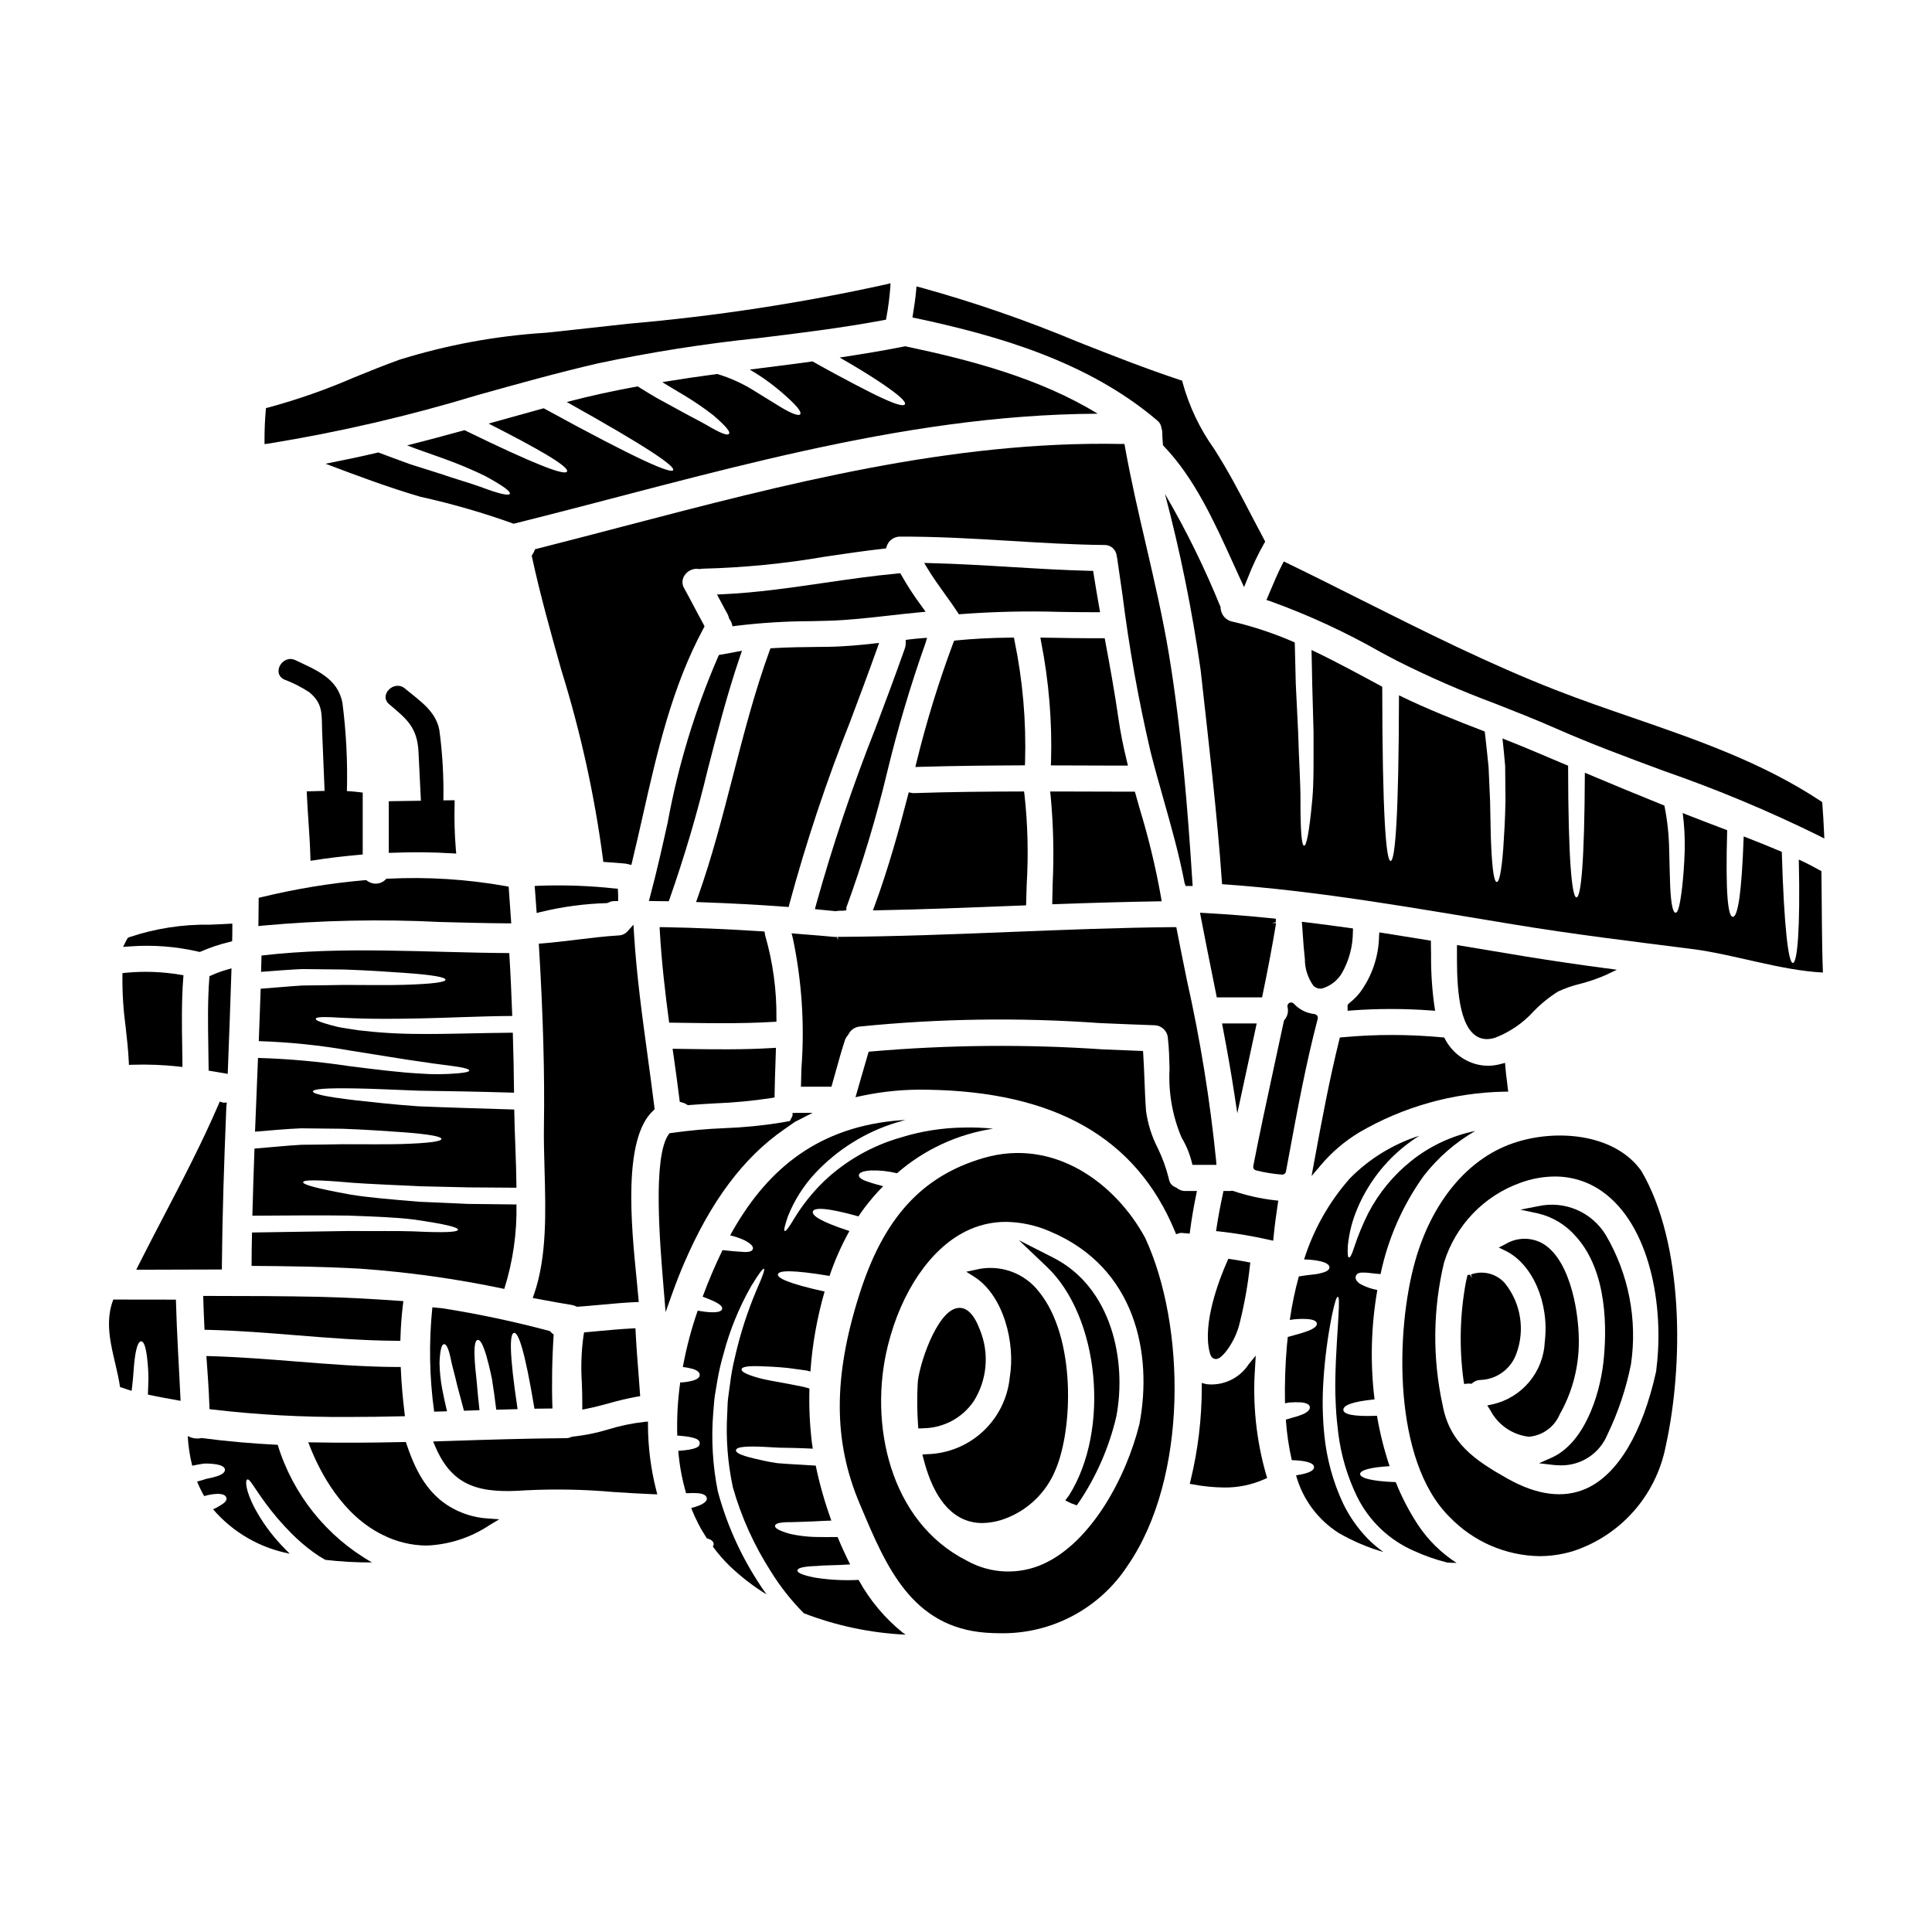
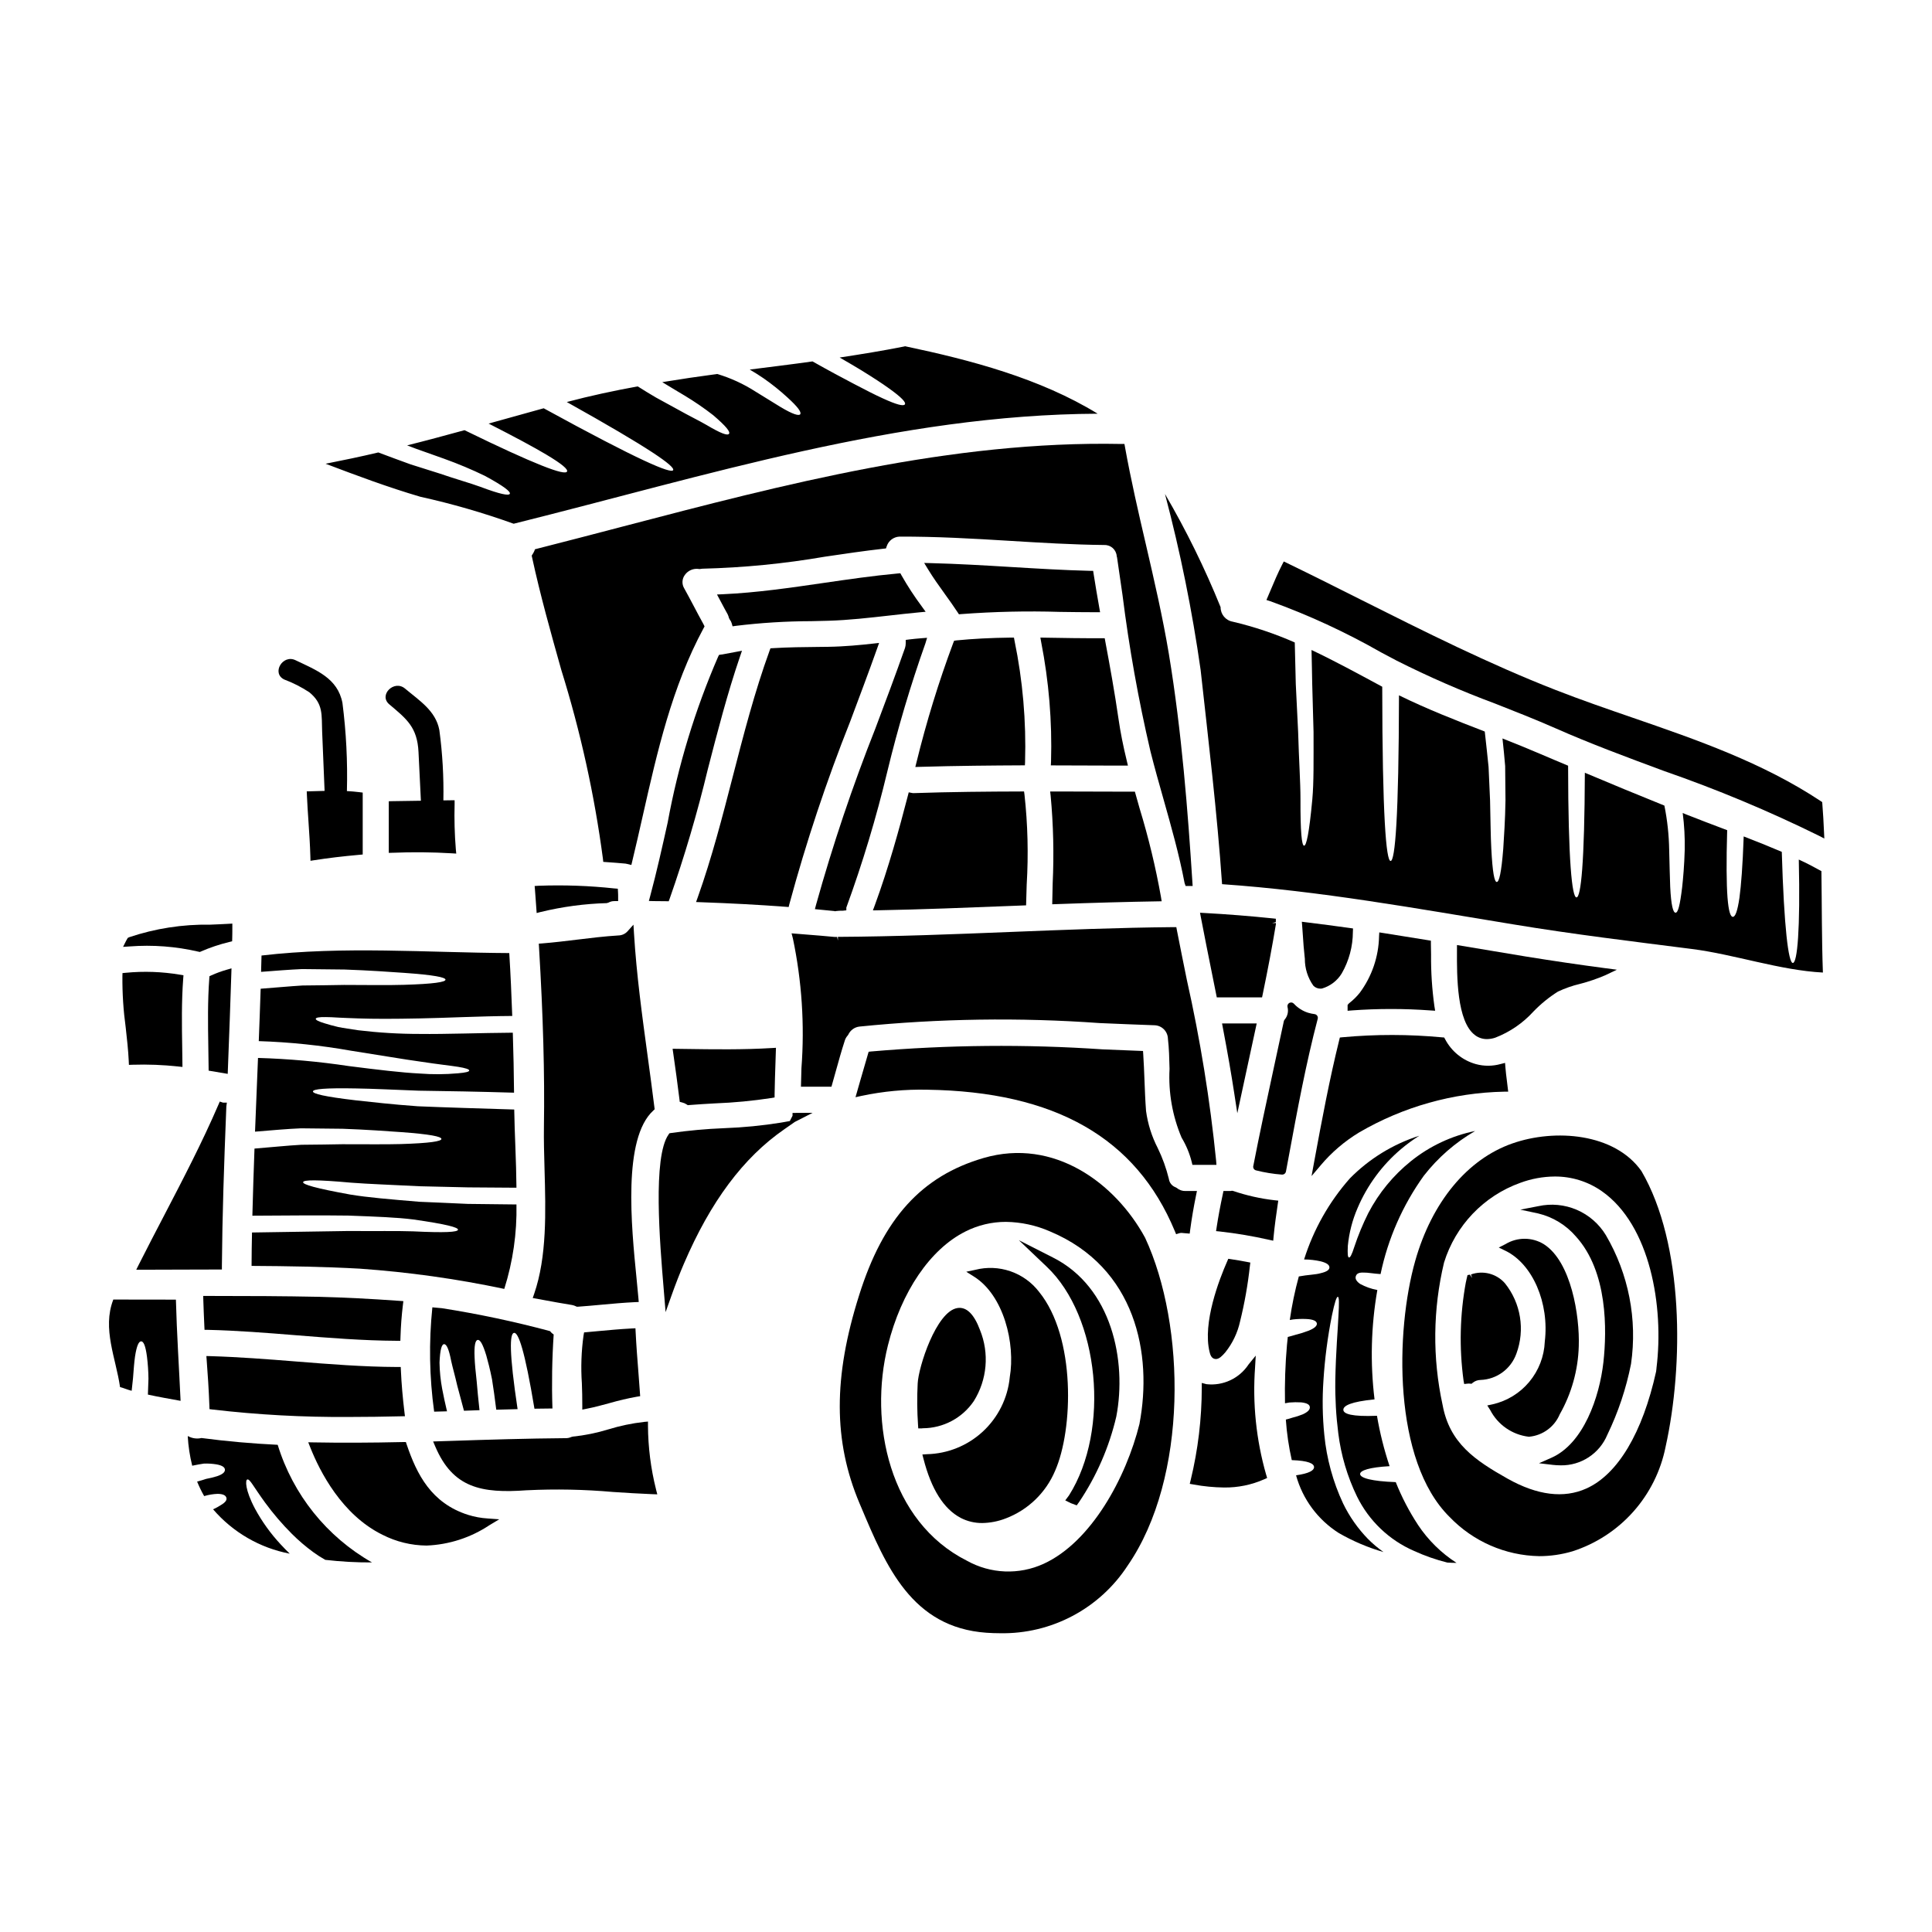
<svg xmlns="http://www.w3.org/2000/svg" fill="#000000" width="800px" height="800px" version="1.1" viewBox="144 144 512 512">
  <g>
    <path d="m299.47 517.33c2.062-0.395 4.129-0.965 6.125-1.508 2.359-0.68 4.75-1.242 7.168-1.676l0.887-0.145-0.062-0.898c-0.125-1.77-0.258-3.543-0.395-5.309-0.285-3.602-0.566-7.195-0.742-10.801l-0.051-0.988-0.984 0.051c-3.09 0.16-6.199 0.453-9.211 0.73l-3.418 0.316-0.129 0.738h-0.004c-0.594 4.219-0.746 8.488-0.453 12.742 0.062 1.926 0.133 3.848 0.113 5.777v1.203z" />
    <path d="m372.31 242.16c3.078 1.898 5.477 3.465 7.223 4.723 3.523 2.516 4.617 3.785 4.262 4.289-0.355 0.504-2.043 0.148-5.902-1.629-1.969-0.887-4.379-2.129-7.551-3.785-3.019-1.574-6.691-3.543-11.02-5.981-5.535 0.789-11.098 1.449-16.633 2.16 1.359 0.789 2.602 1.598 3.695 2.34 2.191 1.527 4.277 3.199 6.246 5.004 2.934 2.664 3.789 3.965 3.438 4.5-0.355 0.473-1.926 0.059-5.297-1.969-1.688-1.035-3.848-2.363-6.633-4.086h-0.004c-3.121-2-6.508-3.555-10.062-4.617-4.883 0.648-9.738 1.367-14.562 2.16 0.176 0.086 0.355 0.234 0.531 0.328 1.969 1.211 3.789 2.277 5.414 3.254 2.617 1.574 5.141 3.305 7.551 5.18 3.523 3.019 4.59 4.441 4.176 4.945-0.414 0.504-2.133-0.09-5.922-2.34-1.922-1.125-4.586-2.398-7.84-4.234-1.66-0.918-3.543-1.922-5.57-3.047-1.508-0.859-3.148-1.898-4.852-2.961-6.297 1.152-12.551 2.484-18.797 4.144 22.043 12.312 28.734 17.051 28.184 18.055s-8.91-2.488-34.305-16.398c-4.856 1.363-9.742 2.691-14.594 4.055 7.086 3.613 12.016 6.273 15.246 8.199 4.328 2.578 5.801 3.938 5.539 4.5-0.266 0.562-2.164 0.238-6.898-1.656-4.289-1.715-10.832-4.676-20.277-9.293-5.062 1.391-10.125 2.754-15.211 4.027 0.789 0.297 1.598 0.621 2.34 0.887 2.781 1.008 5.328 1.898 7.578 2.695l-0.02-0.004c3.648 1.312 7.223 2.812 10.711 4.5 5.18 2.809 6.894 4.231 6.602 4.766-0.297 0.535-2.547 0.117-7.816-1.867-2.664-0.977-6.273-1.969-10.805-3.523-2.305-0.711-4.852-1.539-7.695-2.43-2.606-0.918-5.449-2.012-8.527-3.148-4.617 1.094-9.297 2.07-13.973 2.992 8.289 3.148 16.578 6.242 25.043 8.73l0.004 0.004c8.406 1.859 16.691 4.25 24.797 7.164 50.949-12.688 101.89-28.918 154.77-29.156-15.352-9.41-33.629-14.211-51.035-17.879-0.117 0.027-0.207 0.059-0.355 0.086-5.656 1.125-11.34 2.043-16.992 2.902 2.164 1.246 4.09 2.371 5.805 3.414z" />
    <path d="m286.22 385.96 1.137-0.293 0.004 0.004c5.711-1.387 11.559-2.172 17.434-2.336l0.461-0.137c0.48-0.27 1.023-0.406 1.574-0.395h0.984v-0.984c0-0.496 0-0.961-0.035-1.453l-0.051-0.848-0.844-0.07v0.004c-6.703-0.727-13.449-0.965-20.188-0.715l-1.008 0.062 0.086 1.004c0.102 1.105 0.168 2.195 0.242 3.281z" />
    <path d="m289.75 496.76c-9.426-2.531-18.98-4.555-28.621-6.07-0.832-0.086-1.688-0.145-2.547-0.234-0.953 9.203-0.797 18.484 0.473 27.648l3.406-0.09c-0.504-2.16-0.949-4.144-1.27-5.902h-0.004c-0.434-2.316-0.672-4.66-0.711-7.016 0.148-3.582 0.621-4.914 1.242-4.883 0.621 0.027 1.242 1.273 1.867 4.531 0.355 1.629 0.977 3.758 1.598 6.484 0.504 1.926 1.094 4.113 1.773 6.633 1.363-0.059 2.754-0.09 4.117-0.148-0.328-2.902-0.562-5.414-0.738-7.551-0.301-2.691-0.504-4.793-0.562-6.422-0.148-3.254 0.203-4.559 0.828-4.648 0.621-0.09 1.336 1.039 2.277 4.144 0.445 1.574 0.98 3.613 1.512 6.297 0.355 2.219 0.738 4.918 1.125 8.055 1.895-0.059 3.758-0.117 5.652-0.148-2.277-15.152-2.102-20.039-0.945-20.215 1.156-0.176 2.844 4.586 5.414 20.098 1.598-0.027 3.148-0.027 4.766-0.059v-0.008c-0.215-6.535-0.105-13.074 0.328-19.598-0.379-0.238-0.711-0.543-0.98-0.898z" />
    <path d="m453.77 317.34c-1.633-9.801-3.91-19.613-6.109-29.102-1.969-8.43-3.973-17.141-5.531-25.793l-0.141-0.789h-0.789c-45.148-0.906-89.387 10.688-132.15 21.875-7.602 1.988-15.188 3.977-22.777 5.902l-0.492 0.121-0.184 0.473v0.004c-0.133 0.305-0.289 0.598-0.477 0.871l-0.211 0.34 0.082 0.395c2.184 10.102 5.027 20.195 7.773 29.957 5.086 16.32 8.773 33.043 11.02 49.988l0.086 0.824 0.824 0.059c1.684 0.117 3.336 0.234 5.023 0.395v-0.004c0.215 0.031 0.43 0.074 0.641 0.129l0.961 0.238 0.23-0.965c0.98-4.051 1.902-8.113 2.816-12.172 3.789-16.762 7.711-34.098 16.094-49.613l0.254-0.469-0.258-0.539c-0.871-1.574-1.711-3.148-2.551-4.75s-1.691-3.191-2.57-4.777c-0.684-1.117-0.617-2.535 0.164-3.582 0.84-1.18 2.269-1.785 3.703-1.574l0.152 0.027 0.789-0.098h-0.004c10.887-0.27 21.738-1.332 32.469-3.184 5.098-0.754 10.371-1.535 15.57-2.121l0.617-0.07 0.199-0.594 0.004-0.004c0.484-1.449 1.812-2.453 3.34-2.527 9.676-0.047 19.586 0.523 29.125 1.109 8.266 0.504 16.793 1.027 25.215 1.109l0.004 0.004c1.715-0.051 3.156 1.27 3.266 2.981l0.09 0.344c0.488 3.273 0.961 6.59 1.441 9.934 1.746 13.922 4.215 27.746 7.402 41.406 1.082 4.293 2.297 8.598 3.481 12.762 2.035 7.207 4.144 14.656 5.566 22.145l0.273 0.789h1.867l-0.07-1.047c-1.176-18.391-2.832-39.941-6.227-60.406z" />
    <path d="m317.49 437.97-0.062-0.504c-0.559-4.539-1.18-9.055-1.797-13.598-1.449-10.629-2.949-21.586-3.613-32.461l-0.145-2.363-1.574 1.766-0.004 0.004c-0.617 0.68-1.488 1.074-2.406 1.09-3.707 0.227-7.43 0.684-11.02 1.121-2.988 0.367-6.078 0.738-9.117 0.984l-0.965 0.074 0.059 0.965c1.098 18.363 1.512 33.457 1.301 47.523-0.055 3.574 0.051 7.293 0.16 11.234 0.32 11.414 0.652 23.203-2.754 33.102l-0.375 1.082 2.883 0.527c2.512 0.465 5.051 0.934 7.586 1.336 0.336 0.066 0.66 0.176 0.965 0.328l0.234 0.117h0.27c2.082-0.145 4.156-0.336 6.231-0.527 2.922-0.27 5.938-0.543 8.906-0.684l1.02-0.043-0.086-1.02c-0.125-1.516-0.305-3.281-0.496-5.231-1.383-13.867-3.695-37.07 4.441-44.477z" />
    <path d="m277.64 485.57c2.289-7.231 3.379-14.789 3.227-22.375-4.723-0.059-8.852-0.117-12.906-0.148-4.766-0.207-8.91-0.414-12.789-0.562-7.754-0.648-13.824-1.152-18.414-1.926-9.148-1.656-12.551-2.664-12.434-3.281 0.117-0.617 3.613-0.68 12.73 0.145 4.59 0.355 10.539 0.562 18.234 0.949 3.848 0.086 8.023 0.203 12.762 0.297l12.816 0.09c-0.059-7.285-0.504-14.477-0.59-20.723-8.793-0.27-18.59-0.562-25.547-0.859-7.016-0.504-12.254-1.125-16.43-1.574-8.316-0.977-11.414-1.742-11.367-2.363 0.047-0.617 3.148-0.949 11.484-0.789 4.176 0.059 9.531 0.328 16.531 0.594 6.894 0.086 16.488 0.266 25.281 0.531-0.059-5.297-0.148-10.598-0.328-15.898-8.66 0.059-17.789 0.418-24.688 0.328-5.43 0.004-10.859-0.324-16.25-0.973-2.074-0.328-3.848-0.562-5.328-0.859-1.453-0.359-2.606-0.652-3.492-0.949-1.805-0.531-2.519-0.949-2.461-1.242 0.059-0.297 0.789-0.473 2.664-0.445 0.918 0 2.012 0.059 3.465 0.148s3.078 0.117 5.152 0.207c4.113 0.145 9.266 0.145 16.219 0 6.75-0.117 15.926-0.594 24.57-0.652-0.203-5.566-0.445-11.133-0.789-16.664-21.906-0.117-43.812-1.895-65.656 0.648-0.031 1.453-0.059 2.875-0.117 4.328 3.879-0.297 7.547-0.59 10.863-0.738 4.144 0.059 7.871 0.09 11.25 0.121 6.691 0.234 11.898 0.617 15.836 0.887 7.902 0.562 10.922 1.18 10.922 1.805s-3.019 1.125-11.02 1.363c-3.969 0.117-9.18 0.059-15.84 0.027-3.285 0.059-6.953 0.117-11.02 0.148-3.406 0.207-7.137 0.562-11.102 0.859-0.145 4.617-0.324 9.266-0.5 13.883h-0.004c8.211 0.266 16.391 1.113 24.477 2.547 7.844 1.215 13.887 2.277 18.5 2.902 4.617 0.711 7.812 1.035 9.84 1.363 2.027 0.328 2.961 0.652 2.961 0.977 0 0.324-0.918 0.562-2.988 0.738-3.379 0.305-6.773 0.324-10.156 0.059-4.723-0.234-10.922-0.977-18.738-1.969-7.981-1.203-16.023-1.926-24.094-2.16l-0.789 19.539c4.383-0.355 8.465-0.738 12.172-0.887 4.055 0.059 7.695 0.086 11.02 0.117 6.543 0.234 11.637 0.621 15.512 0.887 7.727 0.562 10.66 1.18 10.688 1.805s-2.961 1.125-10.773 1.363c-3.914 0.109-9.008 0.043-15.523 0.043-3.227 0.059-6.809 0.117-10.805 0.145-3.789 0.207-7.934 0.652-12.434 1.008-0.234 5.902-0.395 11.84-0.562 17.789 11.039-0.09 18.414-0.117 25.426-0.031 7.344 0.27 12.906 0.477 17.258 1.035 8.703 1.242 11.93 2.102 11.809 2.723-0.121 0.621-3.344 0.832-11.93 0.418-4.328-0.148-9.887-0.031-17.141-0.09-7.016 0.117-14.414 0.234-25.516 0.395-0.059 2.961-0.117 5.902-0.117 8.852 9.594 0.059 19.211 0.203 28.805 0.738l-0.004 0.004c12.832 0.906 25.582 2.695 38.168 5.356z" />
    <path d="m382.91 296.48-0.309-0.562-0.641 0.055c-6.609 0.605-13.266 1.574-19.699 2.512-8.719 1.27-17.711 2.586-26.676 2.992l-1.574 0.07 1.227 2.297c0.52 0.98 1.043 1.969 1.574 2.906 0.164 0.324 0.285 0.664 0.367 1.016l0.207 0.418c0.238 0.285 0.414 0.617 0.516 0.977l0.234 0.82 0.848-0.117 0.004-0.004c6.625-0.809 13.293-1.227 19.969-1.242 1.512-0.035 3.027-0.066 4.547-0.109 5.438-0.16 10.871-0.789 16.137-1.379 2.648-0.301 5.293-0.602 7.949-0.848l1.715-0.16-1.016-1.398h0.004c-1.961-2.633-3.762-5.387-5.383-8.242z" />
    <path d="m180.82 479.06-0.711 1.43h1.574c3.344 0 6.691-0.012 10.035-0.031 3.344-0.02 6.699-0.031 10.062-0.027l1.023-0.004v-0.977c0.109-13.281 0.551-26.488 1.18-42.242l0.137-1.004h-1.023l-0.855-0.281-0.355 0.824c-4.297 9.98-9.406 19.785-14.344 29.27-2.266 4.34-4.523 8.676-6.723 13.043z" />
    <path d="m199.29 427.73 5.059 0.855 0.098-2.641c0.309-7.988 0.609-15.98 0.859-23.969l0.043-1.352-1.301 0.375c-1.367 0.391-2.711 0.883-4.008 1.465l-0.531 0.242-0.043 0.578c-0.453 6.008-0.355 12.094-0.262 17.977 0.031 1.883 0.062 3.762 0.078 5.641z" />
    <path d="m225.29 353.72 0.043 0.992c0.102 2.363 0.262 4.723 0.422 7.086 0.199 3.016 0.414 6.133 0.496 9.203l0.031 1.117 1.109-0.172c3.543-0.555 7.394-1.016 11.832-1.414l0.898-0.082v-16.406l-0.863-0.109c-1.102-0.137-2.211-0.23-3.324-0.293 0.207-7.801-0.188-15.605-1.18-23.344-1.25-6.574-6.902-8.688-12.449-11.34-3.414-1.629-6.41 3.461-2.981 5.117 2.324 0.871 4.547 2.004 6.625 3.367 3.82 3.09 3.242 6.102 3.422 10.41l0.648 15.742c-1.246 0.023-2.488 0.062-3.715 0.102z" />
    <path d="m247.03 356.34v13.684l1.023-0.035-0.004 0.004c5.238-0.219 10.48-0.172 15.711 0.145l1.148 0.07-0.109-1.148c-0.324-3.981-0.43-7.977-0.324-11.969v-1.008h-1.012l-1.969 0.027h0.004c0.121-6.238-0.234-12.473-1.07-18.652-0.961-5.117-5.32-7.805-9.09-10.977-2.887-2.438-7.086 1.719-4.172 4.176 4.609 3.891 7.414 6.043 7.742 12.641 0.211 4.305 0.422 8.605 0.633 12.906-2.523 0.043-5.047 0.086-7.562 0.113z" />
-     <path d="m270.5 248.72c10.418-2.918 21.191-5.93 31.922-8.414v-0.004c14.043-2.973 28.23-5.207 42.508-6.688 10.898-1.328 22.172-2.703 33.195-4.766l0.676-0.125 0.113-0.676 0.004-0.004c0.469-2.531 0.801-5.082 1.004-7.644l0.078-1.328-1.297 0.316c-22.445 4.941-45.191 8.414-68.09 10.398-4.644 0.504-9.293 1.016-13.941 1.535-2.656 0.309-5.356 0.582-8.09 0.867-13.156 0.82-26.168 3.223-38.754 7.152-4.047 1.457-8.066 3.09-11.957 4.672-7.363 3.199-14.953 5.859-22.699 7.965l-0.68 0.168-0.066 0.691c-0.211 2.269-0.328 4.945-0.328 7.731v1.129l1.121-0.152v0.004c18.691-3.035 37.16-7.32 55.281-12.828z" />
-     <path d="m260.71 388.34c5.805 0.152 11.809 0.316 17.711 0.355h1.062l-0.074-1.059c-0.176-2.637-0.355-5.273-0.559-7.914l-0.059-0.754-0.742-0.133v-0.004c-10.309-1.832-20.793-2.492-31.25-1.969h-0.395l-0.27 0.285 0.004-0.004c-1.312 1.254-3.332 1.387-4.793 0.316l-0.305-0.23-0.395 0.031c-9.219 0.805-18.359 2.309-27.352 4.496l-0.746 0.18v0.789c0 1.652-0.023 3.309-0.051 4.965l-0.023 1.734 1.113-0.125c15.664-1.43 31.41-1.75 47.121-0.961z" />
    <path d="m455.89 390.51-0.152-0.809h-0.82c-14.398 0.129-29.008 0.715-43.133 1.277-14.984 0.602-30.48 1.219-45.727 1.301v0.984l-0.219-0.98-0.004 0.004c-0.27 0.023-0.539 0.023-0.809 0-2.449-0.238-4.891-0.434-7.34-0.625l-3.91-0.316 0.348 1.344v-0.004c2.371 11.309 3.137 22.891 2.266 34.41l-0.129 4.898h8.082l1.105-3.938c0.758-2.731 1.543-5.559 2.441-8.316l-0.004 0.004c0.16-0.504 0.43-0.965 0.789-1.355l0.141-0.215c0.543-1.16 1.645-1.961 2.914-2.117 21.152-2.141 42.453-2.453 63.66-0.934 4.871 0.207 9.754 0.418 14.621 0.582 1.926 0.086 3.453 1.645 3.504 3.57 0.297 2.547 0.363 5.191 0.43 7.988-0.336 6.238 0.758 12.473 3.195 18.227 1.211 2.008 2.117 4.188 2.684 6.461l0.18 0.75h6.367l-0.082-1.062 0.004 0.004c-1.621-16.121-4.211-32.125-7.758-47.93-0.891-4.387-1.785-8.789-2.644-13.203z" />
    <path d="m465.9 504.12c0.109 0.027 0.219 0.039 0.328 0.039 0.883 0 1.684-0.844 2.5-1.785 1.91-2.391 3.246-5.188 3.902-8.176 1.195-4.836 2.066-9.742 2.602-14.691l0.117-0.914-0.906-0.176c-1.379-0.27-2.781-0.508-4.188-0.715l-0.742-0.109-0.301 0.688c-2.051 4.648-6.594 16.305-4.648 24.047 0.133 0.504 0.375 1.578 1.336 1.793z" />
    <path d="m471.09 433.74 0.812 5.281 2.633-12.203c0.754-3.465 1.508-6.934 2.25-10.41l0.254-1.18h-9.18l0.219 1.18c1.262 6.629 2.219 12.141 3.012 17.332z" />
    <path d="m509.99 316.88 4.098 2.172h-0.004c8.504 4.289 17.234 8.098 26.16 11.414 5.227 2.055 10.629 4.18 15.879 6.488 9.285 4.113 19.25 7.805 28.887 11.375 13.984 4.852 27.652 10.566 40.934 17.105l1.52 0.789-0.082-1.707c-0.113-2.473-0.234-4.969-0.445-7.477l-0.039-0.477-0.395-0.266c-15.445-10.234-32.914-16.262-49.805-22.09-6.738-2.32-13.711-4.723-20.469-7.367-17.582-6.859-34.895-15.547-51.629-23.941-6.508-3.266-12.988-6.527-19.52-9.688l-0.867-0.418-0.438 0.852c-1.129 2.188-2.094 4.484-3.023 6.691l-1.133 2.664 1.02 0.336 0.004-0.008c10.152 3.668 19.969 8.199 29.348 13.551z" />
-     <path d="m349.76 413.8c0.082-7.375-0.918-14.723-2.957-21.809l-0.207-1.133-0.789-0.051c-8.98-0.586-17.711-0.957-25.949-1.098h-1.059l0.059 1.055c0.484 8.492 1.508 16.965 2.363 23.398l0.113 0.848 3.703 0.051c3.441 0.047 6.93 0.098 10.438 0.098 4.449 0 8.922-0.078 13.359-0.348l0.938-0.055z" />
-     <path d="m450.7 255.45c0.598 0.465 0.988 1.148 1.086 1.898l0.047 0.215v0.004c0.121 0.324 0.184 0.668 0.184 1.016 0 0.789 0.047 1.531 0.102 2.281l0.07 1.125 0.246 0.266c8.133 8.488 13.328 19.941 18.355 31.012 0.652 1.441 1.301 2.863 1.945 4.269l0.949 2.043 1.027-2.492c1.207-3.125 2.641-6.16 4.293-9.074l0.289-0.48-0.262-0.5c-1.066-2.004-2.106-3.996-3.148-5.981-3.246-6.234-6.297-12.121-10.133-18.105-3.781-5.301-6.602-11.223-8.332-17.504l-0.117-0.547-0.531-0.176c-9.176-3.039-18.32-6.644-27.16-10.133-13.555-5.672-27.453-10.48-41.613-14.395l-1.125-0.285-0.094 1.156c-0.168 2.004-0.477 3.938-0.824 6.144l-0.148 0.922 0.914 0.191c21.227 4.535 45.426 11.312 63.98 27.129z" />
    <path d="m482.11 388.36v-0.887l-0.879-0.094c-5.902-0.613-11.953-1.094-17.961-1.422l-1.254-0.07 0.234 1.234c0.945 4.957 1.941 9.891 2.934 14.84l1.277 6.356h12l0.164-0.789c1.41-6.797 2.551-12.84 3.508-18.641l-0.023-0.277-0.98 0.031z" />
    <path d="m422.85 383.64 1.035-0.035c10.207-0.371 18.73-0.605 26.832-0.738l1.133-0.02-0.176-1.117v-0.004c-1.414-7.922-3.301-15.75-5.652-23.445l-1.266-4.481h-1.945c-6.469-0.027-12.938-0.047-19.406-0.051h-1.105l0.129 1.098c0.727 7.746 0.906 15.531 0.539 23.297z" />
    <path d="m386.57 347.26 1.312-0.039c9.84-0.293 19.488-0.359 26.793-0.395h0.934l0.047-0.934h-0.004c0.324-10.773-0.613-21.551-2.793-32.105l-0.152-0.816h-0.828c-5.312 0.062-10.027 0.309-14.418 0.742l-0.613 0.09-0.219 0.562h-0.004c-3.863 10.348-7.113 20.91-9.742 31.637z" />
    <path d="m433.82 296.09-0.125-0.812h-0.824c-7.016-0.176-14.141-0.605-21.039-1.023-6.894-0.418-14.062-0.844-21.117-1.02l-1.797-0.047 0.934 1.543c1.43 2.363 3.047 4.606 4.613 6.785 1.133 1.574 2.266 3.148 3.336 4.785l0.328 0.496 0.59-0.055v0.004c8.727-0.66 17.484-0.855 26.234-0.586 3.148 0.043 6.269 0.086 9.402 0.086h1.18l-0.203-1.156c-0.539-3.004-1.039-6.016-1.512-9z" />
    <path d="m411.72 384.09 4.207-0.164 0.023-0.922c0.035-1.574 0.086-3.121 0.137-4.684h0.004c0.473-7.91 0.277-15.844-0.59-23.719l-0.117-0.852h-0.863c-8.473 0.023-18.5 0.098-28.516 0.441-0.094-0.004-0.188-0.02-0.277-0.039l-0.906-0.172-0.23 0.895c-2.273 8.789-5.117 19.113-8.762 29.035l-0.5 1.352 1.445-0.027c11.641-0.219 23.484-0.688 34.945-1.145z" />
    <path d="m325.5 421.98-3.254-0.043 0.164 1.137c0.59 4.078 1.148 8.16 1.652 12.266l0.082 0.668 0.656 0.164 0.004 0.004c0.422 0.102 0.82 0.277 1.18 0.52l0.285 0.188 0.344-0.031c2.289-0.184 4.586-0.316 6.879-0.445 5.019-0.191 10.027-0.668 14.996-1.43l0.789-0.141v-0.816c0.043-2.812 0.137-5.629 0.234-8.438l0.125-3.902-1.078 0.062c-7.648 0.465-15.469 0.352-23.059 0.238z" />
    <path d="m440.45 334.73c-1.043-7.227-2.363-14.52-3.543-20.785l-0.148-0.812h-0.824c-5.051 0.027-10.129-0.059-15.043-0.145l-1.18-0.023 0.207 1.18c2.047 10.426 2.926 21.043 2.617 31.66l-0.051 1.035h1.035c5.711 0 11.402 0.02 17.078 0.055h2.316l-0.289-1.211c-0.988-4.043-1.691-7.625-2.176-10.953z" />
    <path d="m353 384.37 0.195-0.789v0.004c4.441-16.41 9.816-32.555 16.102-48.352 2.363-6.328 4.844-12.879 7.148-19.367l0.523-1.48-1.574 0.172c-3.246 0.367-7.539 0.789-11.922 0.855l-2.453 0.027c-4.012 0.039-8.156 0.082-12.203 0.332l-0.641 0.039-0.223 0.605c-3.981 10.949-6.922 22.371-9.77 33.418-2.727 10.578-5.547 21.523-9.266 31.953l-0.453 1.262 1.348 0.051c8.027 0.285 15.352 0.676 22.371 1.207z" />
    <path d="m384.88 313.47-0.855 0.113v0.863h0.004c0 0.426-0.062 0.852-0.188 1.258-2.5 7.113-5.199 14.289-7.812 21.227v0.004c-6.082 15.34-11.352 30.992-15.781 46.887l-0.289 1.113 5.117 0.5 0.238 0.062 0.242-0.059h0.004c0.602-0.074 1.211-0.105 1.816-0.094l0.91-0.098v-0.727c4.305-11.785 7.93-23.809 10.852-36.012 2.781-11.516 6.156-22.879 10.117-34.043l0.43-1.441-1.547 0.121c-1.078 0.094-2.18 0.18-3.258 0.324z" />
    <path d="m174.01 488.39v0.059c-2.961 7.668 0.711 15.512 1.805 23.148 1.242 0.328 1.836 0.652 3.078 0.977 0.117-1.211 0.234-2.305 0.355-3.312 0.176-2.43 0.328-4.328 0.535-5.773 0.445-2.902 1.004-4.023 1.625-4.023s1.156 1.121 1.539 4.055v-0.004c0.242 1.945 0.375 3.902 0.395 5.859-0.027 1.27-0.086 2.664-0.145 4.203 2.781 0.621 5.902 1.152 8.66 1.656-0.414-8.938-1.004-17.852-1.242-26.82-5.742 0.004-10.684 0.004-16.605-0.023z" />
    <path d="m523.25 397.06c0-1.023-0.023-2.012-0.047-2.957v-0.812l-0.789-0.133c-3.777-0.625-7.555-1.219-11.336-1.82l-1.551-0.242-0.066 1.074h0.004c-0.121 5.379-1.902 10.59-5.102 14.91-0.828 1.043-1.781 1.98-2.84 2.789l-0.395 0.445v1.551l1.062-0.086v-0.004c6.961-0.508 13.945-0.508 20.906 0l1.234 0.078-0.199-1.223c-0.629-4.496-0.922-9.031-0.883-13.57z" />
    <path d="m540.3 418.98c3.859-1.496 7.316-3.875 10.098-6.938 1.934-2 4.102-3.766 6.457-5.25 1.871-0.887 3.832-1.574 5.848-2.051 2.316-0.598 4.586-1.371 6.785-2.324l3.004-1.434-3.297-0.434c-6.602-0.871-13.438-1.875-20.891-3.074l-18.191-3.031v1.574c-0.027 6.555-0.078 18.758 4.82 22.328l-0.004 0.004c0.91 0.676 2.016 1.031 3.148 1.02 0.758-0.012 1.508-0.145 2.223-0.391z" />
    <path d="m460.96 460.81 0.242-1.18h-3.016c-0.855 0.031-1.691-0.262-2.34-0.82l-0.309-0.168c-0.953-0.352-1.637-1.203-1.773-2.211-0.691-2.824-1.68-5.57-2.953-8.184-1.586-3.078-2.637-6.406-3.098-9.84-0.207-2.711-0.312-5.422-0.414-8.137-0.09-2.285-0.176-4.574-0.328-6.859l-0.059-0.887-0.887-0.035c-3.266-0.125-6.523-0.258-9.781-0.395h0.004c-20.453-1.395-40.98-1.207-61.402 0.559l-0.645 0.074-0.184 0.621c-0.688 2.305-1.355 4.629-2.019 6.953l-1.281 4.473 1.617-0.359-0.004 0.004c5.703-1.207 11.527-1.758 17.355-1.633 33.918 0.5 55.391 12.754 65.652 37.465l0.344 0.824 0.855-0.262h-0.004c0.191-0.055 0.391-0.078 0.59-0.078l0.582 0.055 1.574 0.133 0.121-0.922c0.395-2.984 0.918-6.07 1.559-9.191z" />
    <path d="m485.57 450.29c2.223-12.02 4.523-24.453 7.644-36.309 0.07-0.273 0.02-0.562-0.137-0.797-0.156-0.23-0.402-0.387-0.684-0.43-0.594-0.074-1.18-0.199-1.754-0.371-1.438-0.461-2.731-1.289-3.754-2.398-0.305-0.332-0.793-0.414-1.191-0.203-0.395 0.215-0.598 0.668-0.488 1.105 0.301 1.16 0.02 2.394-0.754 3.312-0.113 0.129-0.191 0.285-0.227 0.453-0.898 4.262-1.816 8.523-2.754 12.785-1.812 8.379-3.684 17.043-5.34 25.586l-0.004-0.004c-0.105 0.512 0.215 1.016 0.719 1.141 2.262 0.574 4.566 0.949 6.891 1.125h0.078c0.469 0 0.871-0.328 0.969-0.789z" />
    <path d="m476.61 506.29 0.176-3.039-1.922 2.363h0.004c-2.445 3.695-6.754 5.707-11.152 5.207l-1.234-0.332v1.293c-0.012 8.23-0.996 16.43-2.934 24.43l-0.25 1.023 1.043 0.18-0.004 0.004c2.656 0.488 5.352 0.75 8.051 0.785 3.656 0.047 7.281-0.695 10.629-2.172l0.789-0.355-0.25-0.836-0.004 0.004c-2.656-9.27-3.652-18.938-2.941-28.555z" />
    <path d="m490.18 388.42-1.18-0.148 0.098 1.203c0.066 0.871 0.125 1.742 0.188 2.617 0.117 1.754 0.234 3.512 0.438 5.258l0.074 0.711v0.004c-0.016 2.559 0.773 5.062 2.254 7.152 0.488 0.508 1.168 0.789 1.871 0.785 0.133 0 0.266-0.008 0.395-0.027 2.195-0.633 4.07-2.062 5.258-4.012 1.926-3.352 2.945-7.152 2.953-11.02l0.035-0.891-0.887-0.125c-3.816-0.531-7.664-1.035-11.496-1.508z" />
    <path d="m470.82 459.62-0.336-0.062-0.242 0.047c-0.07 0.012-0.141 0.02-0.211 0.023h-1.801l-0.164 0.789c-0.691 3.219-1.23 6.102-1.641 8.82l-0.156 1.023 1.031 0.102h-0.004c4.383 0.488 8.734 1.227 13.035 2.203l1.086 0.234 0.102-1.105c0.27-2.898 0.703-5.875 1.086-8.504l0.148-1.008-1.012-0.109h0.004c-3.719-0.426-7.383-1.25-10.926-2.453z" />
    <path d="m526.98 419.41-0.262-0.461-0.527-0.039h0.004c-8.793-0.828-17.641-0.84-26.434-0.027l-0.684 0.07-0.168 0.668c-2.57 10.406-4.543 20.859-6.672 32.445l-0.66 3.598 2.363-2.777h-0.008c2.91-3.465 6.367-6.426 10.234-8.77 11.68-6.82 24.906-10.543 38.426-10.812h1.098l-0.348-2.894c-0.148-1.18-0.301-2.363-0.395-3.578l-0.09-1.156-1.125 0.285c-2.152 0.609-4.43 0.625-6.59 0.039-3.516-0.973-6.469-3.359-8.164-6.59z" />
    <path d="m544.8 447.02c-11.945 4.172-21.332 15.527-25.758 31.145-5.25 18.543-5.988 52.926 9.109 67.84 6.223 6.488 14.777 10.23 23.766 10.391 2.981 0 5.945-0.434 8.805-1.281 6.207-1.996 11.766-5.617 16.105-10.484 4.336-4.867 7.297-10.805 8.57-17.199 4.816-21.691 4.883-53.801-6.402-73.094-7.102-10.055-22.926-11.27-34.195-7.316zm38.18 59.535v0.121c-0.012 0.266-0.043 0.527-0.094 0.789-3.59 16.254-10.156 27.27-18.5 31.012-5.961 2.672-12.961 1.805-20.816-2.59-8.66-4.879-15.438-9.422-17.277-19.625h-0.004c-2.699-12.426-2.562-25.301 0.395-37.664 3.039-9.832 10.523-17.664 20.211-21.137 2.914-1.082 5.996-1.648 9.105-1.672 4.461-0.031 8.824 1.324 12.484 3.879 12.852 8.977 16.527 30.594 14.5 46.887z" />
    <path d="m551.66 463.65-4.766 0.918 4.746 1.012c3.887 0.93 7.379 3.062 9.984 6.09 8.492 9.344 8.219 24.879 7.301 33.301-1.051 9.344-5.289 21.594-13.777 25.348l-3.297 1.457 3.582 0.422 0.004 0.004c0.715 0.082 1.434 0.125 2.156 0.129 5.394 0.094 10.297-3.117 12.367-8.102 2.883-5.965 4.992-12.27 6.277-18.77 1.715-11.805-0.637-23.844-6.668-34.133-1.809-2.992-4.508-5.34-7.723-6.719-3.211-1.375-6.773-1.711-10.188-0.957z" />
    <path d="m620.7 371.79c0.418 18.676-0.395 27.352-1.574 27.41-1.18 0-2.34-9.414-2.934-29.453-3.312-1.422-6.691-2.781-10.094-4.086-0.27 7.754-0.68 12.965-1.125 16.25-0.535 3.668-1.125 5.062-1.746 5.062-0.621 0-1.125-1.395-1.422-5.152-0.266-3.609-0.328-9.324-0.086-17.816-3.731-1.422-7.402-2.781-10.953-4.203-0.27-0.117-0.562-0.234-0.832-0.359 0.422 3.238 0.598 6.504 0.535 9.77-0.117 4.203-0.418 7.477-0.68 9.918-0.594 4.883-1.098 6.746-1.746 6.746-0.648 0-1.18-1.895-1.422-6.863-0.117-2.488-0.148-5.715-0.27-9.77-0.066-3.949-0.488-7.883-1.27-11.754-7.047-2.844-14.09-5.742-21.078-8.703-0.086 23.918-1.035 33.035-2.219 33.035s-2.188-9.594-2.219-34.902c-2.516-1.066-5.035-2.102-7.551-3.195-3.254-1.395-6.543-2.723-9.84-4.027 0.27 2.574 0.535 5.062 0.711 7.312 0.027 3.344 0.059 6.363 0.086 9.09-0.086 5.414-0.395 9.621-0.59 12.816-0.504 6.394-1.094 8.82-1.715 8.82-0.621 0-1.125-2.426-1.453-8.848-0.176-3.227-0.203-7.402-0.328-12.762-0.117-2.664-0.234-5.594-0.395-8.852-0.297-2.871-0.621-6.039-1.008-9.41-7.668-2.961-15.305-5.953-22.734-9.594-0.059 32.531-1.035 43.898-2.219 43.898s-2.191-11.867-2.219-46.176c-0.094-0.039-0.184-0.09-0.266-0.148-6.156-3.312-12.227-6.629-18.473-9.59 0.09 3.148 0.117 6.098 0.18 8.848 0.145 4.621 0.266 9.148 0.355 12.879 0 7.519 0.086 13.41-0.328 17.879-0.832 8.969-1.574 12.316-2.188 12.258-0.613-0.059-0.98-3.582-0.949-12.402 0-4.441-0.414-10.332-0.621-17.762-0.176-3.758-0.395-8.082-0.621-12.672-0.09-3.375-0.176-7.016-0.27-11.02-5.305-2.34-10.812-4.184-16.457-5.512-1.863-0.328-3.215-1.957-3.199-3.848-4.188-10.336-9.113-20.355-14.738-29.988 4.059 15.344 7.211 30.91 9.445 46.625 2.074 18.824 4.379 37.859 5.684 56.777 25.977 1.801 51.539 6.449 77.199 10.656 15.719 2.606 31.469 4.5 47.277 6.516 11.25 1.422 23.324 5.652 34.75 6.246-0.324-8.969-0.266-17.941-0.395-26.879-1.953-1.086-3.922-2.121-6-3.066z" />
    <path d="m545.86 502.73c2.336-6.324 1.18-13.414-3.051-18.668-2.238-2.539-5.801-3.461-8.988-2.316l0.312 0.93-0.598-0.879-0.629 0.121-0.234 0.984c-0.07 0.293-0.145 0.578-0.188 0.867h-0.008c-1.594 8.613-1.801 17.43-0.617 26.109l0.164 0.898 0.914-0.098c0.207-0.023 0.418-0.023 0.625 0l0.418 0.039 0.32-0.277c0.578-0.461 1.297-0.723 2.043-0.738 4.301-0.145 8.078-2.91 9.516-6.973z" />
    <path d="m519.79 548.12c-2.344-3.57-4.32-7.367-5.902-11.34-6.422-0.234-9.445-1.094-9.445-2.16 0-0.945 2.516-1.773 7.812-2.07-1.457-4.356-2.574-8.82-3.344-13.352-6.723 0.27-8.91-0.504-8.91-1.598s2.043-2.133 8.266-2.754c-1.176-9.645-0.926-19.406 0.742-28.977-1.609-0.297-3.156-0.848-4.59-1.629-1.238-0.891-1.305-1.598-1.062-2.16 0.238-0.562 0.766-0.891 2.07-0.832 1.066-0.027 2.43 0.27 4.441 0.395h-0.004c1.961-9.387 5.863-18.262 11.457-26.051 3.734-4.797 8.355-8.828 13.617-11.871-6.231 1.27-12.066 4.012-17.02 7.996-4.684 3.758-8.535 8.449-11.309 13.773-1.461 2.918-2.707 5.934-3.731 9.031-0.621 1.969-1.062 2.781-1.391 2.723s-0.395-0.949-0.297-3.078c0.332-3.449 1.199-6.824 2.574-10.004 2.57-6.051 6.527-11.418 11.547-15.66 1.523-1.289 3.137-2.465 4.824-3.523-6.957 2.223-13.273 6.102-18.402 11.305-5.508 6.234-9.641 13.555-12.137 21.488 1.496 0.004 2.984 0.172 4.441 0.504 1.629 0.414 2.277 0.977 2.277 1.598s-0.648 1.152-2.34 1.539c-1.305 0.395-3.344 0.395-5.773 0.859-1.039 3.793-1.84 7.648-2.394 11.543 0.277-0.031 0.555-0.082 0.828-0.145 1.191-0.137 2.387-0.176 3.582-0.121 1.836 0.09 2.633 0.535 2.754 1.125 0.121 0.59-0.441 1.273-2.16 1.969-1.141 0.434-2.305 0.801-3.488 1.094-0.594 0.176-1.305 0.395-2.043 0.562-0.059 0.68-0.148 1.332-0.207 2.012h-0.004c-0.461 5.176-0.637 10.375-0.531 15.57 0.395-0.059 0.789-0.145 1.152-0.203 1.051-0.086 2.102-0.098 3.152-0.035 1.602 0.176 2.219 0.621 2.277 1.242 0.059 0.621-0.414 1.242-1.801 1.895v0.004c-0.914 0.375-1.855 0.68-2.816 0.914-0.531 0.176-1.121 0.359-1.742 0.504 0.25 3.617 0.777 7.211 1.574 10.746 4.414 0.148 5.902 0.918 5.902 1.867 0 0.859-1.27 1.656-4.766 2.16 1.742 6.336 5.785 11.789 11.34 15.305 3.731 2.148 7.703 3.836 11.84 5.031-1.492-1.047-2.891-2.227-4.172-3.523-2.664-2.75-4.875-5.906-6.543-9.355-2.68-5.731-4.363-11.879-4.977-18.176-0.484-4.781-0.562-9.594-0.234-14.387 0.359-5.793 1.113-11.559 2.25-17.254 0.738-3.523 1.238-5.004 1.574-4.945s0.359 1.598 0.148 5.148c-0.148 3.582-0.68 9.148-0.832 17.168l0.004 0.004c-0.059 4.621 0.203 9.238 0.789 13.824 0.727 5.832 2.402 11.5 4.969 16.785 3.172 6.449 8.535 11.559 15.125 14.418 2.832 1.293 5.777 2.324 8.797 3.078 0.832 0.059 1.629 0.086 2.457 0.086h-0.004c-4.062-2.613-7.539-6.039-10.215-10.062z" />
    <path d="m557.35 518.8c3.133-5.519 4.863-11.723 5.039-18.066 0.27-7.984-1.996-22.371-9.238-26.996v-0.004c-3.121-1.922-7.055-1.93-10.188-0.023l-1.773 0.898 1.785 0.867c7.18 3.488 11.656 13.84 10.406 24.082l0.004-0.004c-0.164 3.906-1.609 7.648-4.113 10.652-2.504 3.004-5.926 5.098-9.738 5.957l-1.391 0.297 0.762 1.199h0.004c2.012 3.906 5.828 6.559 10.188 7.086h0.168c3.586-0.34 6.691-2.625 8.086-5.945z" />
    <path d="m321.21 382.85 0.246-0.66h0.004c3.953-11.262 7.332-22.723 10.117-34.328 2.543-9.84 5.168-20.027 8.508-29.812l0.547-1.594-1.652 0.309c-1.137 0.207-2.269 0.418-3.543 0.664h0.004c-0.133 0.004-0.266 0.02-0.395 0.043l-0.5 0.086-0.223 0.457h-0.004c-6.121 14.098-10.609 28.852-13.379 43.973-1.434 6.445-2.918 13.113-4.656 19.574l-0.324 1.203 1.246 0.035c1.094 0.031 2.188 0 3.285 0.031z" />
    <path d="m268.06 545.46c-9.797-3.113-13.609-10.789-16.27-18.617l-0.23-0.684h-0.719c-8.699 0.195-16.449 0.223-23.672 0.09l-1.48-0.027 0.547 1.375c2.523 6.367 8.363 17.844 19.129 23.137l-0.004-0.004c3.621 1.848 7.617 2.824 11.68 2.859 5.938-0.23 11.695-2.094 16.641-5.383l2.629-1.574-3.051-0.219c-1.766-0.109-3.508-0.43-5.199-0.953z" />
    <path d="m217.59 526.89c-6.75-0.324-13.5-0.918-20.188-1.801h-0.004c-1.191 0.277-2.445 0.109-3.519-0.477h-0.125c0.148 2.637 0.543 5.254 1.184 7.816 1.156-0.234 2.219-0.445 3.109-0.562 1.109-0.039 2.219 0.031 3.312 0.207 1.656 0.297 2.25 0.828 2.25 1.449s-0.594 1.18-2.074 1.688c-0.949 0.293-1.918 0.531-2.898 0.711-0.68 0.234-1.508 0.477-2.398 0.711 0.535 1.324 1.156 2.609 1.867 3.848 1.164-0.352 2.367-0.547 3.582-0.594 1.48 0.027 2.129 0.414 2.309 1.035 0.18 0.621-0.27 1.242-1.512 1.969-0.641 0.418-1.312 0.781-2.012 1.094 5.246 6.102 12.406 10.246 20.309 11.754-0.859-0.828-1.656-1.656-2.398-2.457-2.644-2.84-4.926-6.004-6.781-9.414-2.754-5.18-2.574-7.668-2.07-7.785 0.68-0.203 1.512 1.719 4.723 6.129 2.148 2.93 4.516 5.695 7.086 8.266 1.773 1.773 3.684 3.406 5.711 4.883 1.008 0.738 2.059 1.41 3.148 2.016 4.106 0.48 8.238 0.707 12.375 0.684-11.996-6.828-20.934-17.973-24.984-31.168z" />
    <path d="m315.72 521.79v-1.059l-1.055 0.09v0.004c-3.191 0.363-6.34 1.023-9.414 1.965-3.09 0.953-6.266 1.598-9.48 1.93l-0.375 0.098c-0.469 0.219-0.98 0.324-1.496 0.312-10.172 0.082-20.547 0.395-30.578 0.73l-4.539 0.145 0.562 1.324c4.644 10.926 12.129 12.504 24.273 11.605v0.004c7.606-0.371 15.223-0.219 22.805 0.449 3.477 0.227 6.957 0.453 10.449 0.586l1.32 0.047-0.332-1.277h0.004c-1.395-5.543-2.113-11.234-2.144-16.953z" />
    <path d="m404.66 450.88c-16.43 4.793-26.617 16.027-33.004 36.438-6.848 21.648-6.812 38.633 0.117 55.059l0.438 1.031c6.602 15.672 13.43 31.883 33.199 33.285 1.227 0.086 2.438 0.129 3.629 0.129 13.594 0.25 26.359-6.512 33.789-17.902 16.102-23.336 15.41-63.762 4.637-86.902-7.844-14.441-24.113-26.578-42.805-21.137zm41.328 70.414c-3.543 14.309-12.781 31.332-25.402 37.125h-0.004c-6.523 2.992-14.082 2.688-20.348-0.816-20.547-10.344-26.074-36.547-20.926-57.07 3.543-14.219 11.211-25.492 20.5-30.152v-0.004c3.344-1.695 7.039-2.578 10.785-2.57 4.008 0.059 7.965 0.914 11.637 2.519 22.832 9.547 27.234 32.586 23.746 50.969z" />
    <path d="m198.16 495.51 0.043 0.914h0.918c7.777 0.18 15.66 0.812 23.293 1.426 8.742 0.703 17.777 1.43 26.727 1.477h0.957l0.031-0.93c0.09-2.957 0.301-5.75 0.641-8.555l0.125-1.027-1.035-0.074c-7.75-0.555-14.695-0.906-21.254-1.07-9.383-0.191-18.672-0.234-29.742-0.234h-1.008l0.023 1.012c0.078 2.336 0.164 4.711 0.281 7.062z" />
    <path d="m178.12 425.23 0.047 0.973 0.973-0.035c4.047-0.129 8.098 0.027 12.121 0.469l1.094 0.113-0.066-5.051c-0.098-6.035-0.195-12.273 0.262-18.348l0.07-0.898-0.887-0.148-0.004 0.004c-4.758-0.805-9.602-0.977-14.402-0.512l-0.867 0.082-0.023 0.875c-0.035 4.531 0.258 9.055 0.875 13.543 0.324 2.926 0.668 5.957 0.809 8.934z" />
-     <path d="m371.54 562.69c-3.789 0.195-7.59 0.008-11.336-0.566-3.641-0.68-4.945-1.363-4.883-1.969 0.059-0.605 1.48-1.035 5.062-1.152 2.129-0.234 5.09-0.148 8.91-0.414-1.18-2.363-2.309-4.797-3.316-7.254-2.305 0.031-4.379 0-6.188-0.027l-0.004 0.004c-2.129-0.082-4.25-0.344-6.332-0.789-3.148-0.891-4.203-1.598-4.055-2.219 0.148-0.621 1.422-0.949 4.379-0.918 1.508-0.031 3.465-0.117 5.981-0.207 1.363-0.086 2.871-0.148 4.559-0.207v-0.004c-1.723-4.75-3.109-9.617-4.144-14.562-2.93-0.203-7.191-0.395-10.125-0.648-2.988-0.418-4.559-0.891-6.332-1.273-3.496-0.828-4.766-1.539-4.68-2.16 0.086-0.621 1.125-0.977 4.68-0.977 1.773 0 3.727 0.148 6.66 0.297 2.606 0.031 6.188 0.117 9.027 0.27-0.09-0.59-0.207-1.211-0.27-1.805l0.004-0.008c-0.559-4.684-0.77-9.406-0.625-14.121-0.562-0.176-1.125-0.355-1.688-0.473-1.742-0.328-3.312-0.652-4.723-0.922-2.934-0.531-5.211-0.918-6.953-1.391-3.523-0.977-4.723-1.715-4.621-2.34 0.102-0.621 1.574-0.918 5.062-0.789 1.746 0.059 4.086 0.148 7.086 0.445 1.508 0.207 3.195 0.445 5.031 0.68l1.066 0.27-0.004 0.008c0.5-7.18 1.762-14.285 3.758-21.195-9.621-2.133-12.594-3.582-12.371-4.59 0.223-1.008 3.699-1.211 13.672 0.445h0.004c1.395-4.117 3.156-8.102 5.269-11.898-7.754-2.519-10.004-4.144-9.68-5.184 0.328-1.039 3.406-1.121 12.074 1.305 0.535-0.766 1.066-1.574 1.629-2.305l0.004-0.004c1.512-2 3.152-3.898 4.91-5.684-1.48-0.414-2.723-0.711-3.641-1.066-2.07-0.621-2.844-1.242-2.781-1.867 0.059-0.621 0.918-1.094 3.168-1.242v-0.004c2.332-0.062 4.66 0.188 6.926 0.742 7.191-6.273 16.023-10.371 25.461-11.809-2.606-0.273-5.227-0.371-7.848-0.301-5.606 0.074-11.172 0.953-16.531 2.609-7.664 2.172-14.688 6.176-20.465 11.66-3.062 2.973-5.727 6.324-7.934 9.977-1.363 2.309-2.133 3.285-2.43 3.168-0.297-0.117-0.059-1.273 0.859-3.938v0.004c1.684-4.211 4.133-8.078 7.223-11.395 5.871-6.269 13.281-10.895 21.492-13.41 0.789-0.234 1.598-0.473 2.398-0.68-1.062 0.059-2.102 0.117-3.148 0.234-21.344 2.219-34.277 13.941-43.297 30.344 1.336 0.301 2.637 0.746 3.875 1.328 1.867 1.008 2.363 1.746 2.133 2.344-0.227 0.594-1.125 0.859-2.965 0.68-1.18-0.062-2.809-0.18-5.062-0.445h0.004c-1.961 4.023-3.719 8.145-5.266 12.344 1.035 0.395 1.969 0.738 2.664 1.066 2.07 0.945 2.691 1.656 2.484 2.246-0.207 0.59-1.152 0.918-3.312 0.789-0.832-0.031-1.926-0.207-3.148-0.395h-0.004c-1.688 4.867-3.004 9.855-3.938 14.918 0.883 0.102 1.754 0.27 2.606 0.504 1.336 0.418 1.867 0.977 1.867 1.598s-0.531 1.156-1.926 1.539c-0.91 0.234-1.844 0.387-2.781 0.445h-0.457c-0.66 4.668-0.922 9.383-0.785 14.09 5.117 0.355 5.953 1.125 5.953 2.043 0 0.918-0.789 1.656-5.684 2.012h-0.004c0.312 3.801 1.008 7.562 2.074 11.223h0.441c0.918-0.074 1.84-0.074 2.754 0 1.449 0.145 2.102 0.59 2.277 1.211s-0.27 1.215-1.656 1.898c-0.797 0.332-1.617 0.609-2.453 0.828 1.086 2.812 2.477 5.504 4.141 8.02 0.031-0.004 0.066 0.008 0.09 0.031 1.125 0.297 1.629 0.789 1.715 1.422 0.02 0.258-0.066 0.512-0.234 0.707 1.383 1.898 2.926 3.668 4.617 5.301 2.945 2.789 6.168 5.269 9.621 7.402-0.891-1.242-1.746-2.519-2.519-3.758-4.648-7.289-8.152-15.242-10.391-23.594-1.359-6.809-1.766-13.773-1.211-20.695 0.148-1.539 0.207-2.988 0.395-4.41 0.234-1.395 0.473-2.754 0.68-4.086v0.004c0.406-2.43 0.961-4.836 1.656-7.195 1.645-6.273 4.106-12.305 7.312-17.938 2.102-3.438 3.148-4.793 3.406-4.617 0.254 0.176-0.27 1.801-1.867 5.383-2.465 5.785-4.406 11.781-5.801 17.914-0.57 2.312-1.008 4.652-1.301 7.016-0.176 1.27-0.359 2.574-0.535 3.938-0.176 1.363-0.145 2.754-0.234 4.203l-0.004-0.004c-0.375 6.543 0.133 13.105 1.512 19.508 2.246 7.875 5.637 15.375 10.066 22.262 2.469 3.992 5.391 7.691 8.699 11.023 0.027 0.027 0.059 0.059 0.09 0.059h0.004c8.613 3.316 17.711 5.223 26.934 5.652-0.266-0.176-0.531-0.355-0.789-0.531-4.769-3.859-8.742-8.605-11.695-13.977z" />
    <path d="m419.36 486.35c-1.941-2.523-4.578-4.418-7.59-5.453-3.008-1.035-6.254-1.164-9.336-0.375l-2.363 0.504 2.051 1.289c7.871 4.949 11.02 17.711 9.469 26.707l0.004 0.004c-0.543 5.492-3.082 10.594-7.129 14.344-4.051 3.75-9.332 5.887-14.848 6.008l-1.18 0.078 0.297 1.145c2.055 8.035 5.371 13.297 9.84 15.641l-0.004 0.004c1.77 0.918 3.738 1.391 5.734 1.371 2.148-0.035 4.269-0.453 6.269-1.238 5.883-2.246 10.594-6.801 13.039-12.602 4.805-10.906 5.547-35.379-4.254-47.426z" />
    <path d="m421.39 479.69c13.965 13.215 16.887 43.242 5.902 60.613l-0.988 1.316 1.461 0.727 1.574 0.59 0.617-0.863 0.004 0.004c4.637-6.898 7.981-14.578 9.871-22.672 2.824-14.754-1.18-34.242-16.73-42.117l-9.094-4.621z" />
    <path d="m351.82 443.29 2.816-1.969 4.723-2.414-5.328 0.031v0.746l-0.719 1.406-2.231 0.395v0.004c-5.035 0.812-10.113 1.309-15.211 1.492-4.707 0.188-9.406 0.617-14.074 1.285l-0.395 0.066-0.234 0.34c-4.207 5.957-2.309 28.656-1.289 40.852l0.512 6.203 1.531-4.301c1.148-3.223 2.238-6.012 3.32-8.527 7.055-16.453 15.738-28.109 26.578-35.609z" />
    <path d="m199.49 516.6 0.027 0.836 0.832 0.105c11.965 1.395 24.004 2.051 36.047 1.969 4.801 0 9.445-0.074 13.832-0.176l1.086-0.023-0.133-1.078c-0.457-3.816-0.789-7.531-0.938-11.02l-0.047-0.945h-0.945c-8.98-0.035-18.105-0.762-26.906-1.469-7.379-0.59-15.012-1.18-22.566-1.406l-1.09-0.027 0.082 1.082c0.273 3.574 0.562 7.82 0.719 12.152z" />
    <path d="m196.63 396.21 0.324 0.074 0.305-0.133h-0.004c2.434-1.055 4.953-1.898 7.535-2.519l0.727-0.18 0.023-0.742c0.031-0.957 0.031-1.945 0.031-2.902v-1.043l-1.043 0.059c-1.598 0.094-3.211 0.156-4.828 0.223-7.309-0.121-14.582 1.008-21.508 3.34l-0.344 0.184-0.168 0.293c-0.117 0.195-0.203 0.352-0.297 0.531l-0.766 1.535 1.715-0.113h0.004c6.133-0.473 12.301 0 18.293 1.395z" />
    <path d="m402.06 515.32c3.555-5.668 4.164-12.699 1.633-18.895-1.574-4.215-3.602-6.168-5.984-5.777-5.606 0.898-10.34 15.699-10.516 20.031-0.188 3.648-0.152 7.301 0.094 10.945l0.062 0.914h0.918l0.301-0.035h-0.004c5.41-0.023 10.457-2.711 13.496-7.184z" />
  </g>
</svg>